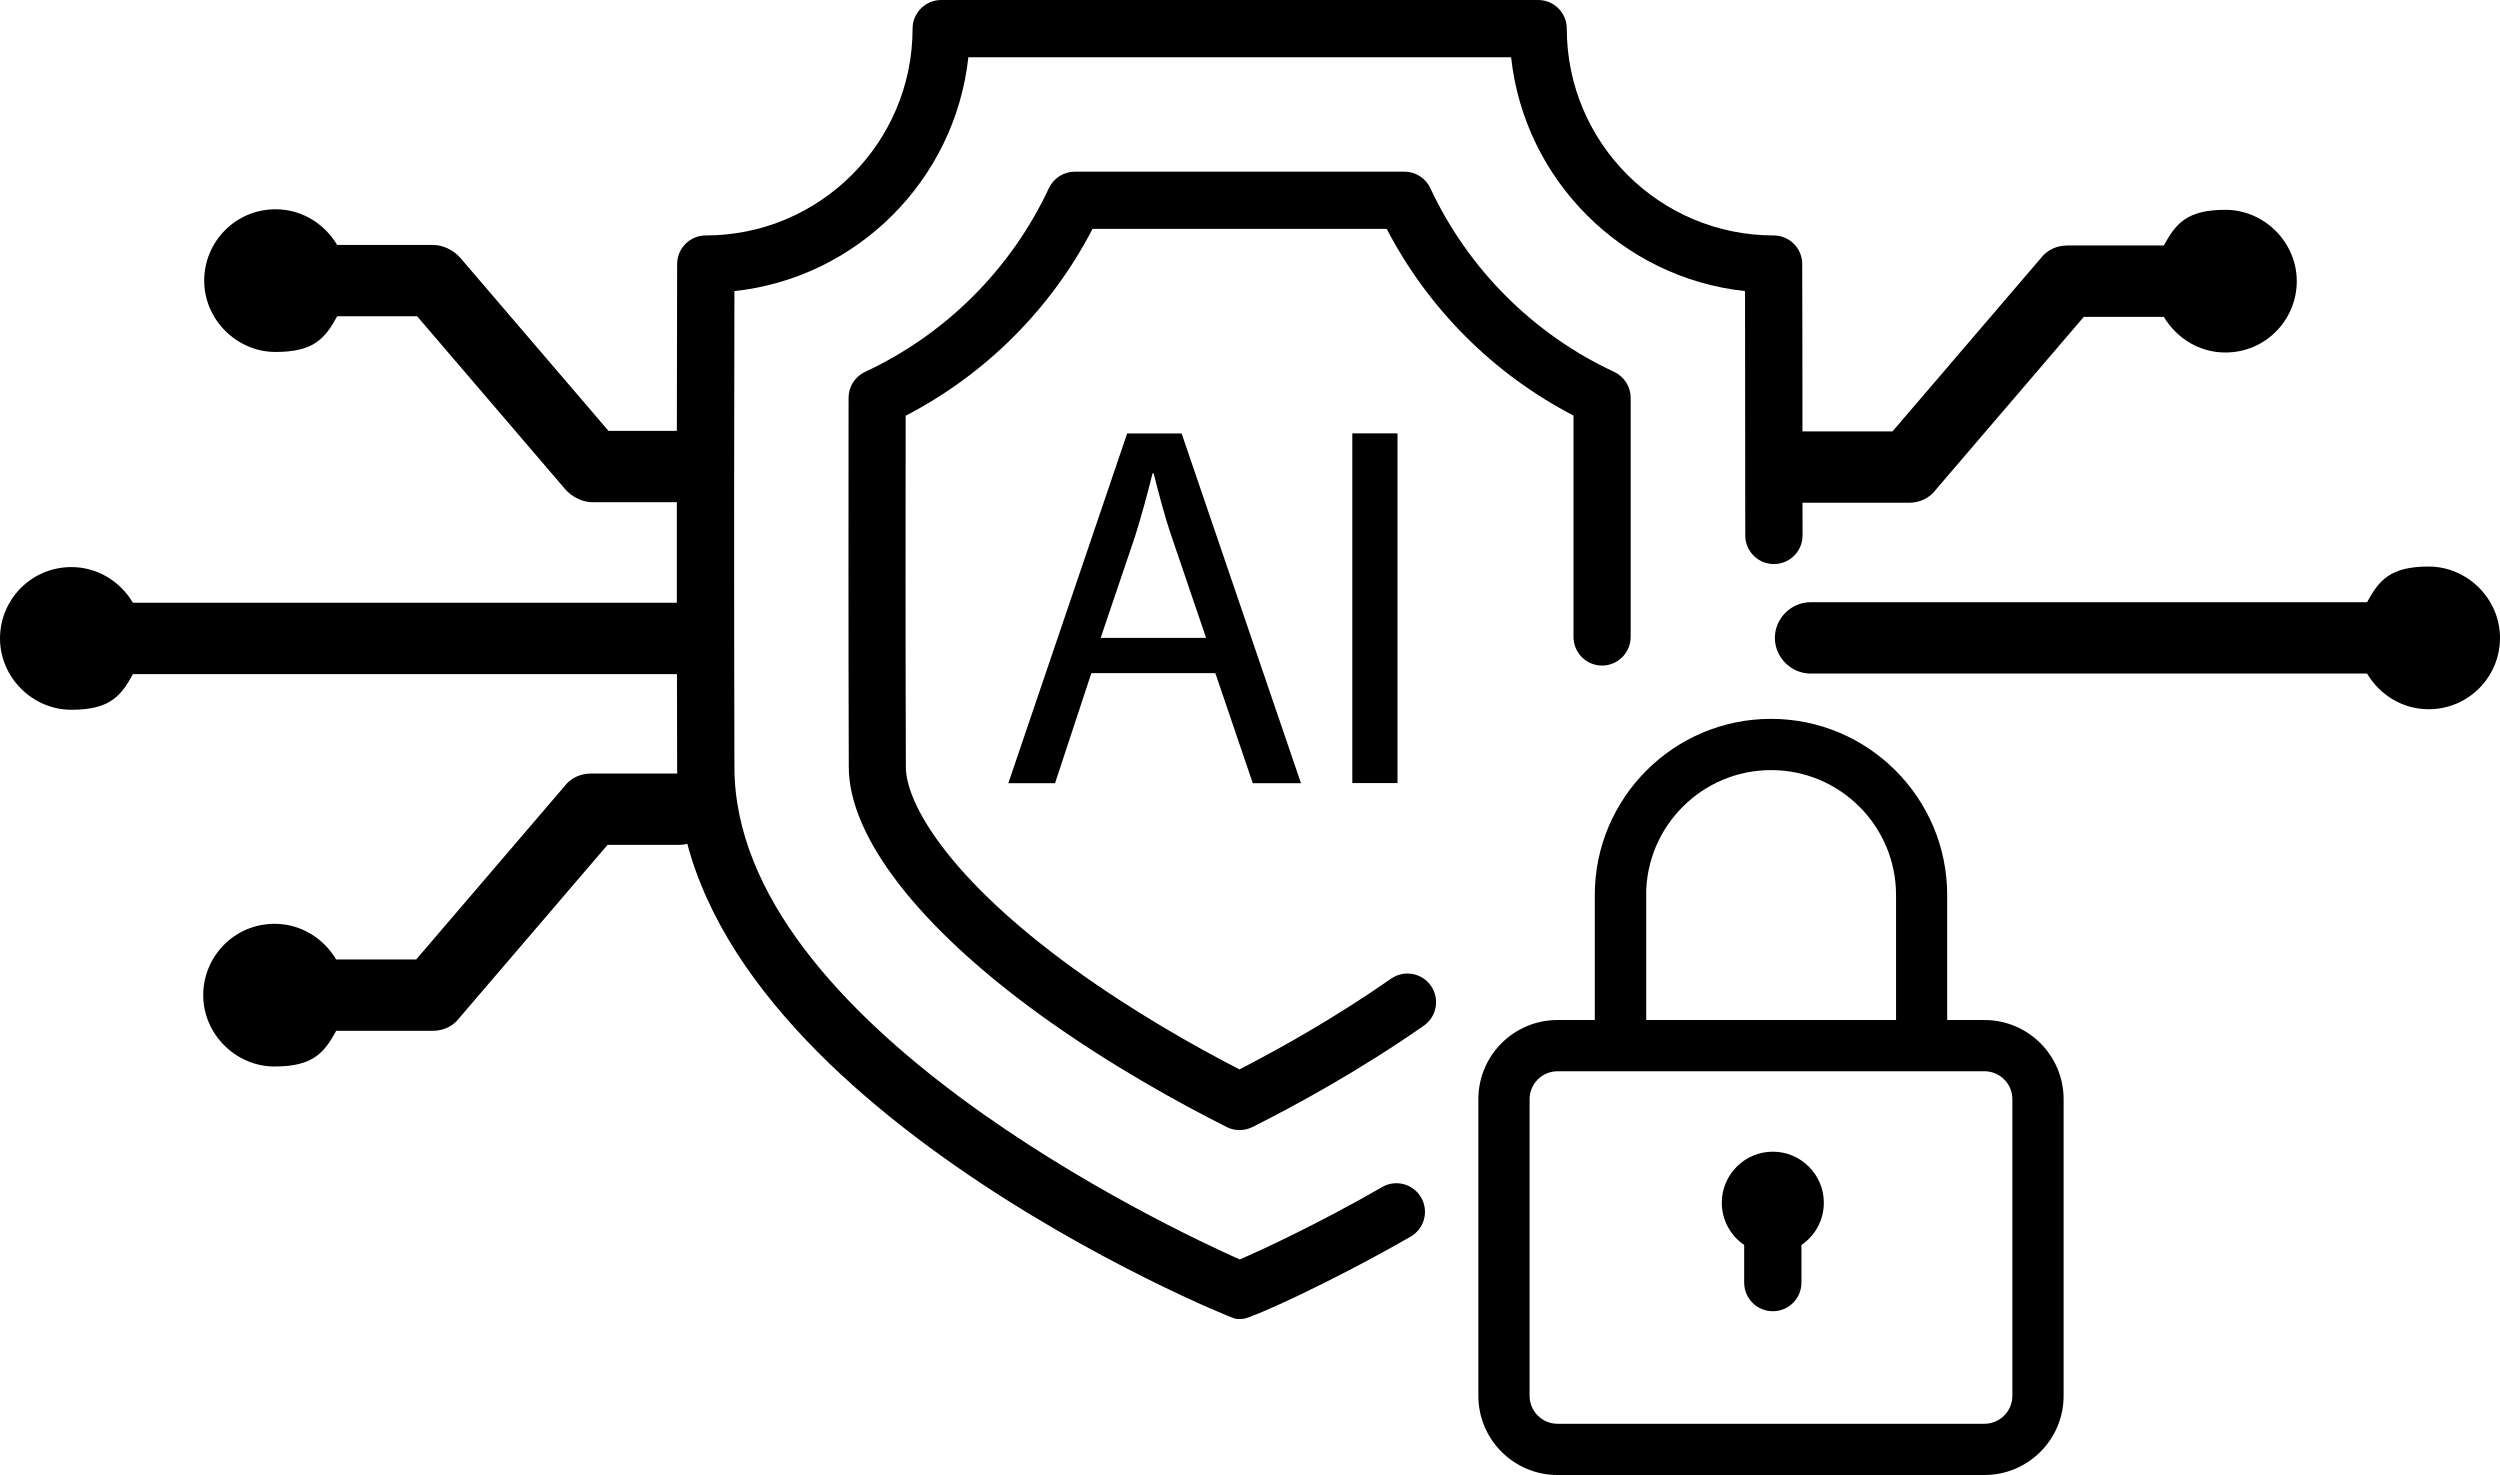
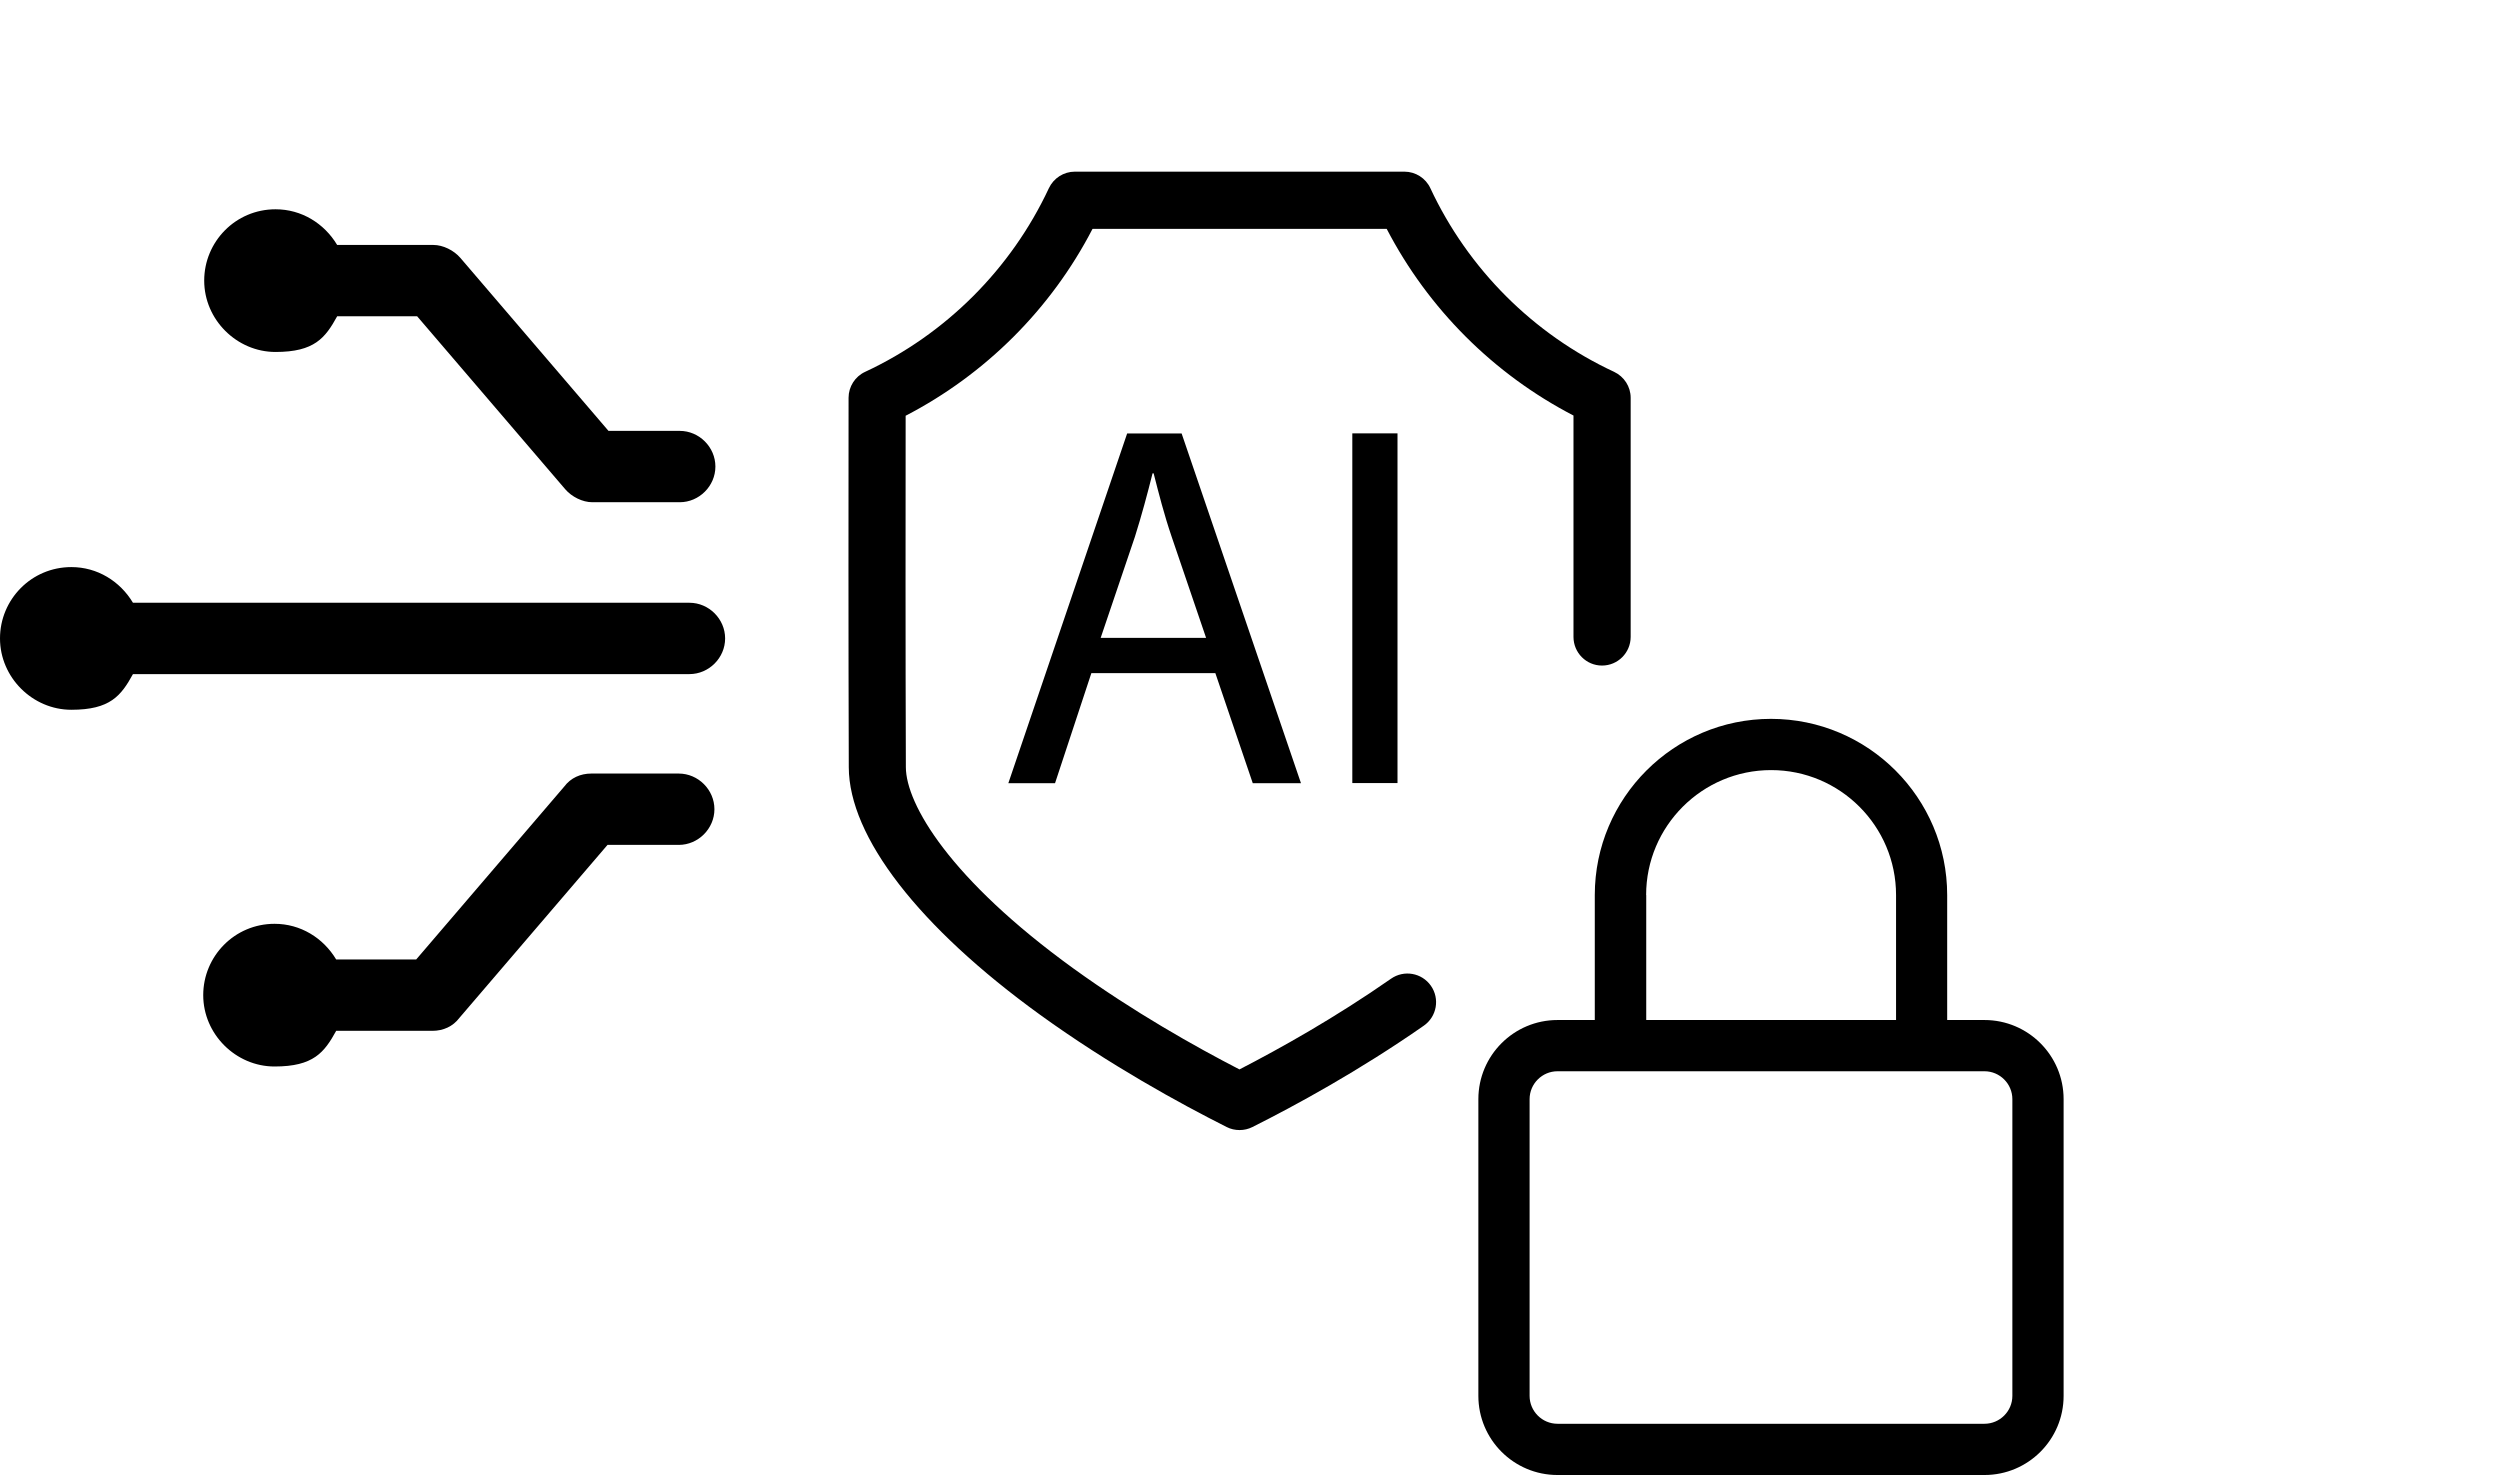
<svg xmlns="http://www.w3.org/2000/svg" id="Layer_2" viewBox="0 0 231.27 136.45">
  <g id="Layer_1-2">
-     <path d="M218.97,55.71h-51.48c-1.8,0-3.3,1.5-3.3,3.3s1.5,3.3,3.3,3.3h51.48c1.2,2,3.3,3.3,5.7,3.3,3.7,0,6.6-3,6.6-6.6s-3-6.6-6.6-6.6-4.6,1.3-5.7,3.3Z" />
-     <path d="M200.17,22.71h-8.9c-1,0-1.9.4-2.5,1.2l-13.7,16h-8.59c-1.8,0-3.3,1.5-3.3,3.3s1.5,3.3,3.3,3.3h10.09c1,0,1.9-.4,2.5-1.2l13.7-16h7.4c1.2,2,3.3,3.3,5.7,3.3,3.7,0,6.6-3,6.6-6.6s-3-6.6-6.6-6.6-4.6,1.3-5.7,3.3h0Z" />
    <path d="M12.3,62.36h51.48c1.8,0,3.3-1.5,3.3-3.3s-1.5-3.3-3.3-3.3H12.3c-1.2-2-3.3-3.3-5.7-3.3-3.7,0-6.6,3-6.6,6.6s3,6.6,6.6,6.6,4.6-1.3,5.7-3.3Z" />
    <path d="M31.1,95.36h8.9c1,0,1.9-.4,2.5-1.2l13.7-16h6.59c1.8,0,3.3-1.5,3.3-3.3s-1.5-3.3-3.3-3.3h-8.09c-1,0-1.9.4-2.5,1.2l-13.7,16h-7.4c-1.2-2-3.3-3.3-5.7-3.3-3.7,0-6.6,3-6.6,6.6s3,6.6,6.6,6.6,4.6-1.3,5.7-3.3h0Z" />
    <path d="M66.18,43.16c0-1.8-1.5-3.3-3.3-3.3h-6.59l-13.7-16c-.6-.7-1.6-1.2-2.5-1.2h-8.9c-1.2-2-3.3-3.3-5.7-3.3-3.7,0-6.6,3-6.6,6.6s3,6.6,6.6,6.6,4.6-1.3,5.7-3.3h7.4l13.7,16c.6.7,1.6,1.2,2.5,1.2h8.09c1.8,0,3.3-1.5,3.3-3.3h0Z" />
    <path d="M183.58,94.36h-3.45v-11.56c0-8.99-7.31-16.3-16.3-16.3s-16.3,7.31-16.3,16.3v11.56h-3.45c-4.04,0-7.32,3.28-7.32,7.32v27.45c0,4.04,3.28,7.32,7.32,7.32h39.5c4.04,0,7.32-3.28,7.32-7.32v-27.45c0-4.04-3.28-7.32-7.32-7.32ZM152.28,82.8c0-6.37,5.18-11.56,11.56-11.56s11.56,5.18,11.56,11.56v11.56h-23.11v-11.56ZM186.16,129.13c0,1.42-1.16,2.58-2.58,2.58h-39.5c-1.42,0-2.58-1.16-2.58-2.58v-27.45c0-1.42,1.16-2.58,2.58-2.58h39.5c1.42,0,2.58,1.16,2.58,2.58v27.45Z" />
-     <path d="M164,106.54c-2.6,0-4.72,2.12-4.72,4.72,0,1.62.82,3.06,2.07,3.91v3.48c0,1.46,1.18,2.65,2.65,2.65s2.65-1.19,2.65-2.65v-3.48c1.25-.85,2.07-2.28,2.07-3.91,0-2.6-2.12-4.72-4.72-4.72Z" />
-     <path d="M127.87,109.81c-6.05,3.47-11.15,5.82-13.18,6.7-6.38-2.83-46.68-21.74-46.75-45.5-.05-17.25-.02-37.18,0-44.08,11.36-1.23,20.41-10.28,21.64-21.63h50.21c1.23,11.36,10.28,20.41,21.64,21.63,0,4.06.02,12.66.02,22.6,0,1.46,1.18,2.65,2.65,2.65s2.65-1.18,2.65-2.65c0-13.86-.03-25.11-.03-25.11,0-1.46-1.19-2.64-2.65-2.64-10.55,0-19.13-8.58-19.13-19.13,0-1.46-1.18-2.65-2.65-2.65h-55.22c-1.46,0-2.65,1.19-2.65,2.65,0,10.55-8.58,19.13-19.13,19.13-1.46,0-2.64,1.18-2.65,2.64,0,.25-.07,25.45,0,46.61.1,30.16,51.1,50.88,51.62,50.96.14.02.28.03.41.03s.28-.01.41-.03c.87-.14,7.96-3.31,15.41-7.59,1.27-.73,1.71-2.34.98-3.61-.73-1.27-2.34-1.71-3.61-.98Z" />
    <path d="M101.08,21.17h27.2c3.84,7.39,9.89,13.44,17.28,17.27,0,5.9,0,13.11,0,20.48,0,1.46,1.18,2.65,2.64,2.65h0c1.46,0,2.64-1.18,2.65-2.64,0-8.07,0-15.95,0-22.13,0-1.03-.6-1.96-1.53-2.4-7.48-3.48-13.51-9.52-17-16.99-.43-.93-1.37-1.53-2.4-1.53h-30.49c-1.03,0-1.96.6-2.4,1.53-3.49,7.47-9.53,13.51-17,16.99-.93.43-1.53,1.37-1.53,2.4-.01,9.05-.02,22.32.02,34.18.02,6.43,6.47,14.77,17.69,22.89,6.42,4.64,12.94,8.21,17.27,10.39.37.19.78.28,1.19.28s.81-.09,1.19-.28c3.93-1.97,9.87-5.2,15.86-9.38,1.2-.84,1.49-2.49.65-3.69-.84-1.2-2.49-1.49-3.69-.65-5.16,3.6-10.29,6.47-14.02,8.39-4.11-2.12-9.78-5.31-15.36-9.34-11.42-8.26-15.49-15.2-15.5-18.62-.04-11.14-.03-23.55-.02-32.51,7.39-3.83,13.45-9.88,17.28-17.27Z" />
    <path d="M100.96,62.27l-3.36,10.18h-4.32l10.99-32.35h5.04l11.04,32.35h-4.46l-3.46-10.18h-11.47ZM111.57,59l-3.17-9.31c-.72-2.11-1.2-4.03-1.68-5.9h-.1c-.48,1.92-1.01,3.89-1.63,5.86l-3.17,9.36h9.74Z" />
    <path d="M129.28,40.09v32.35h-4.18v-32.35h4.18Z" />
  </g>
</svg>